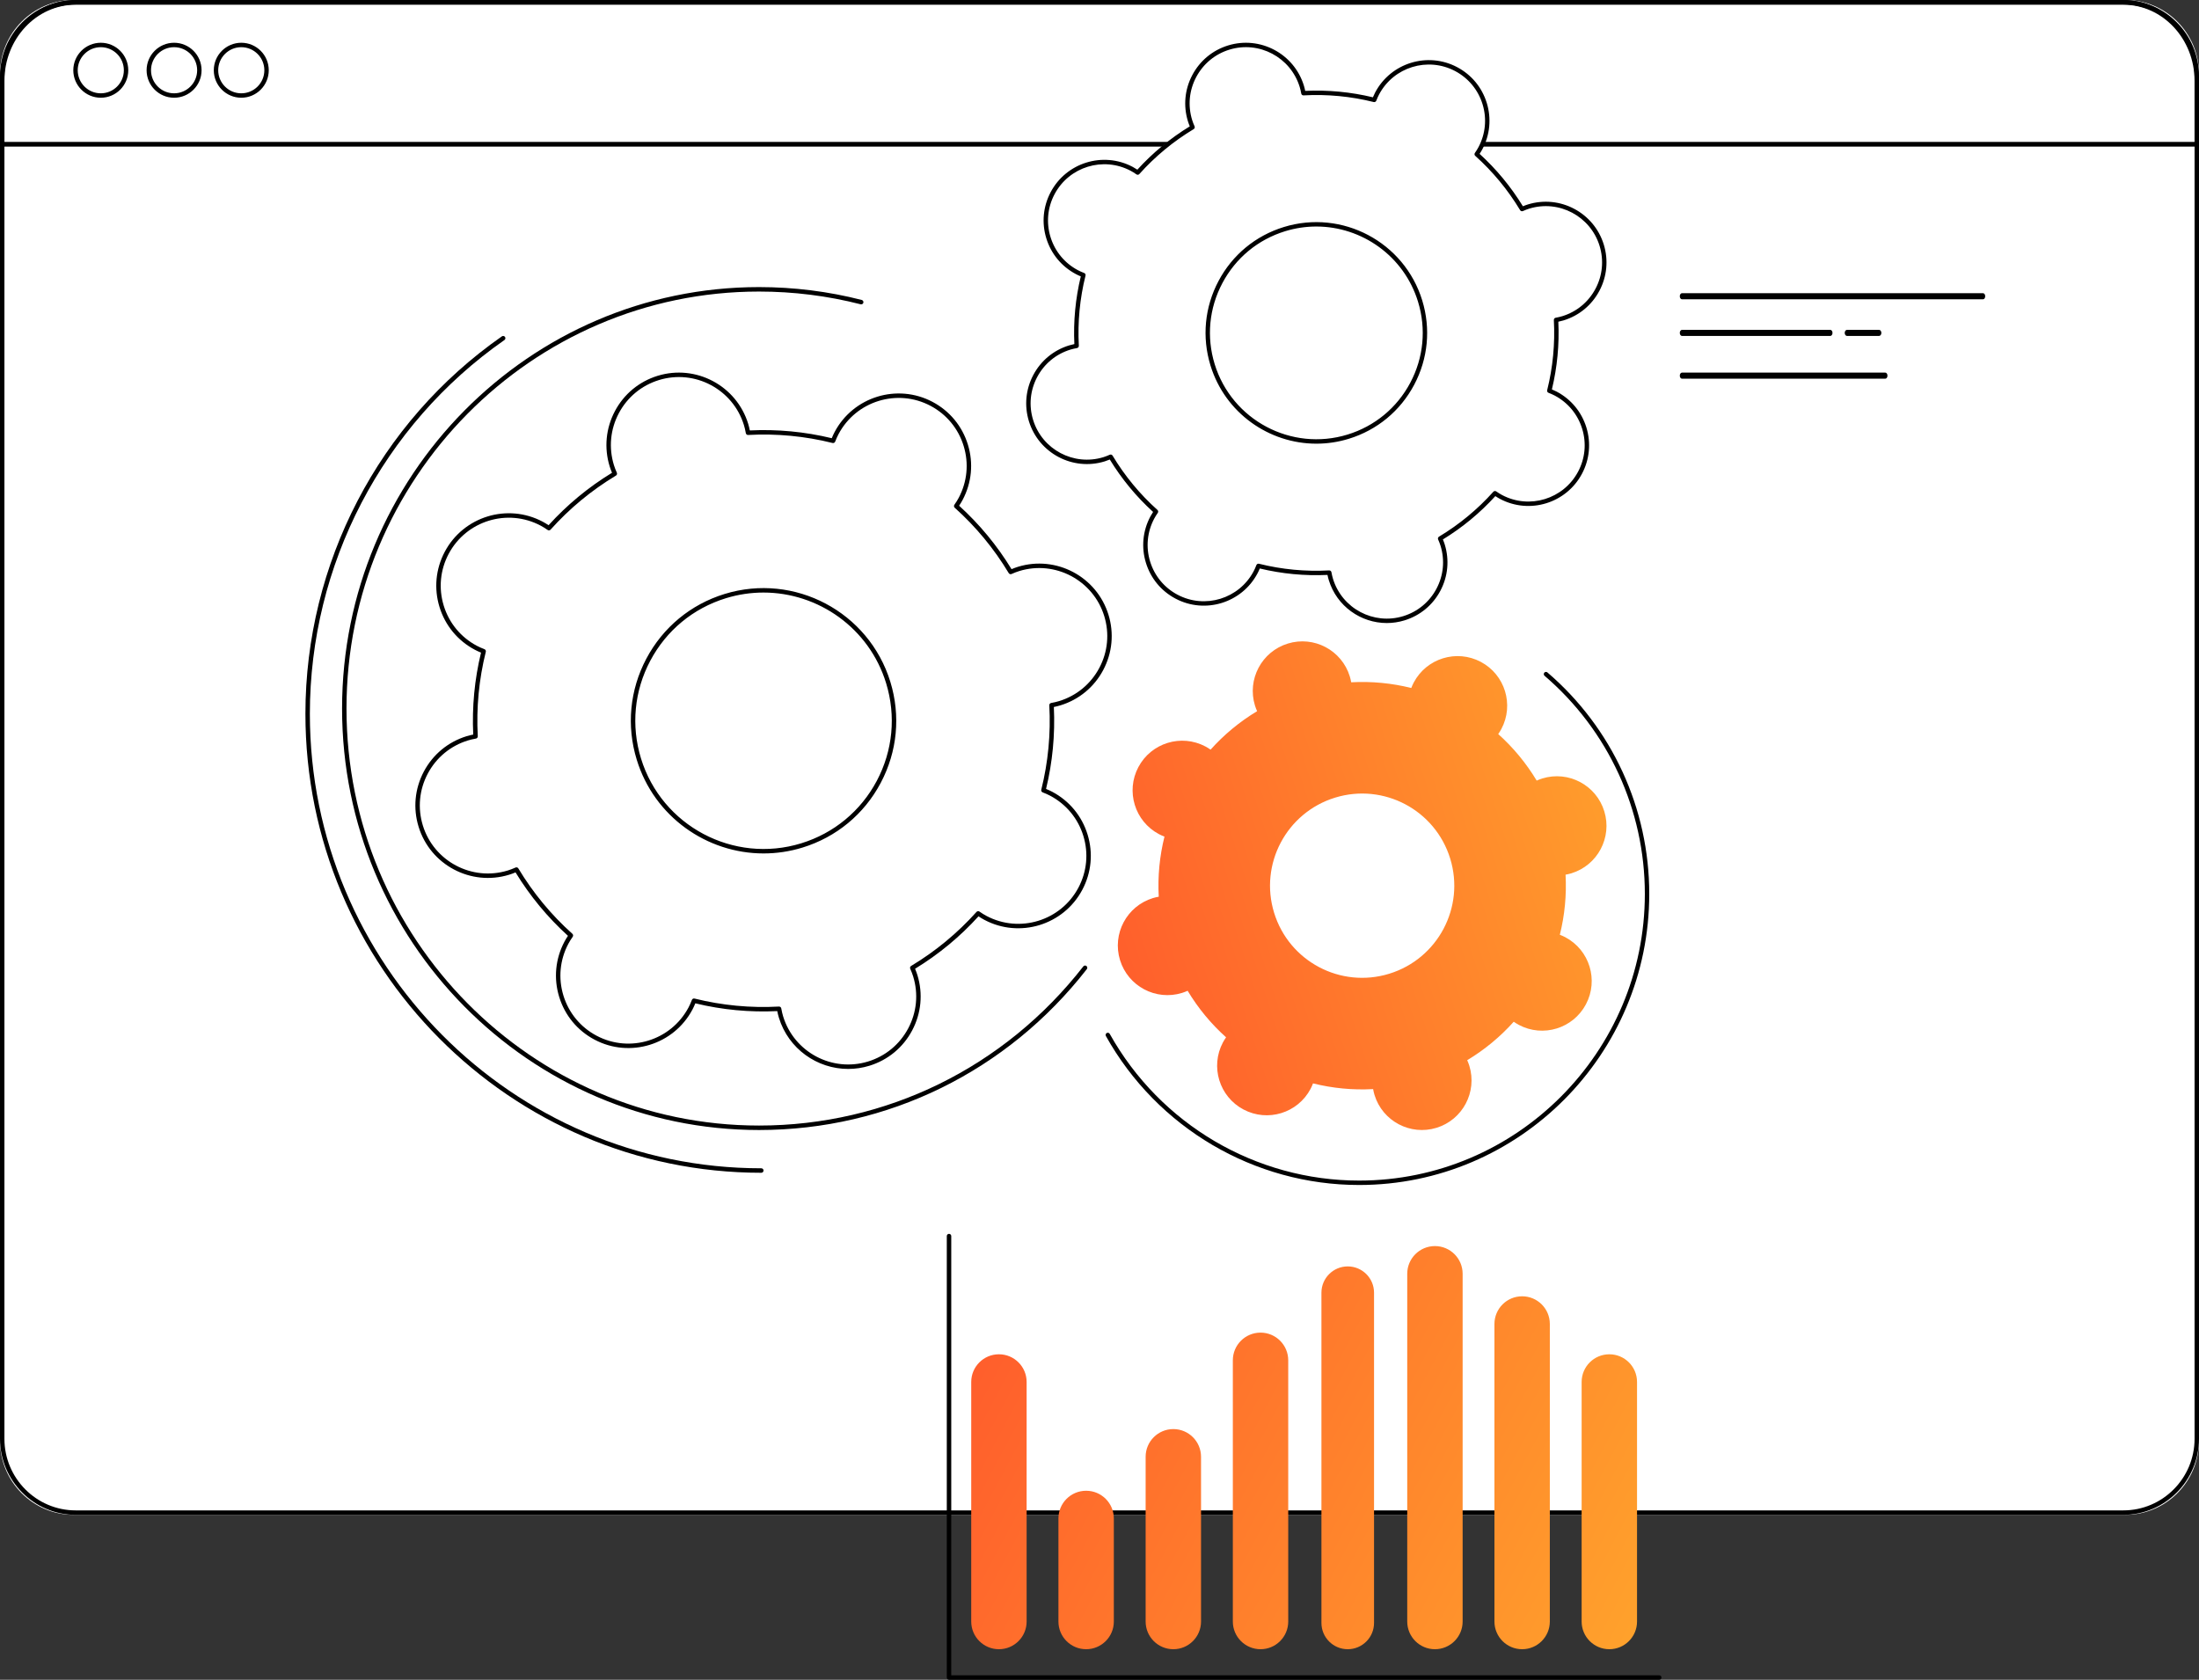
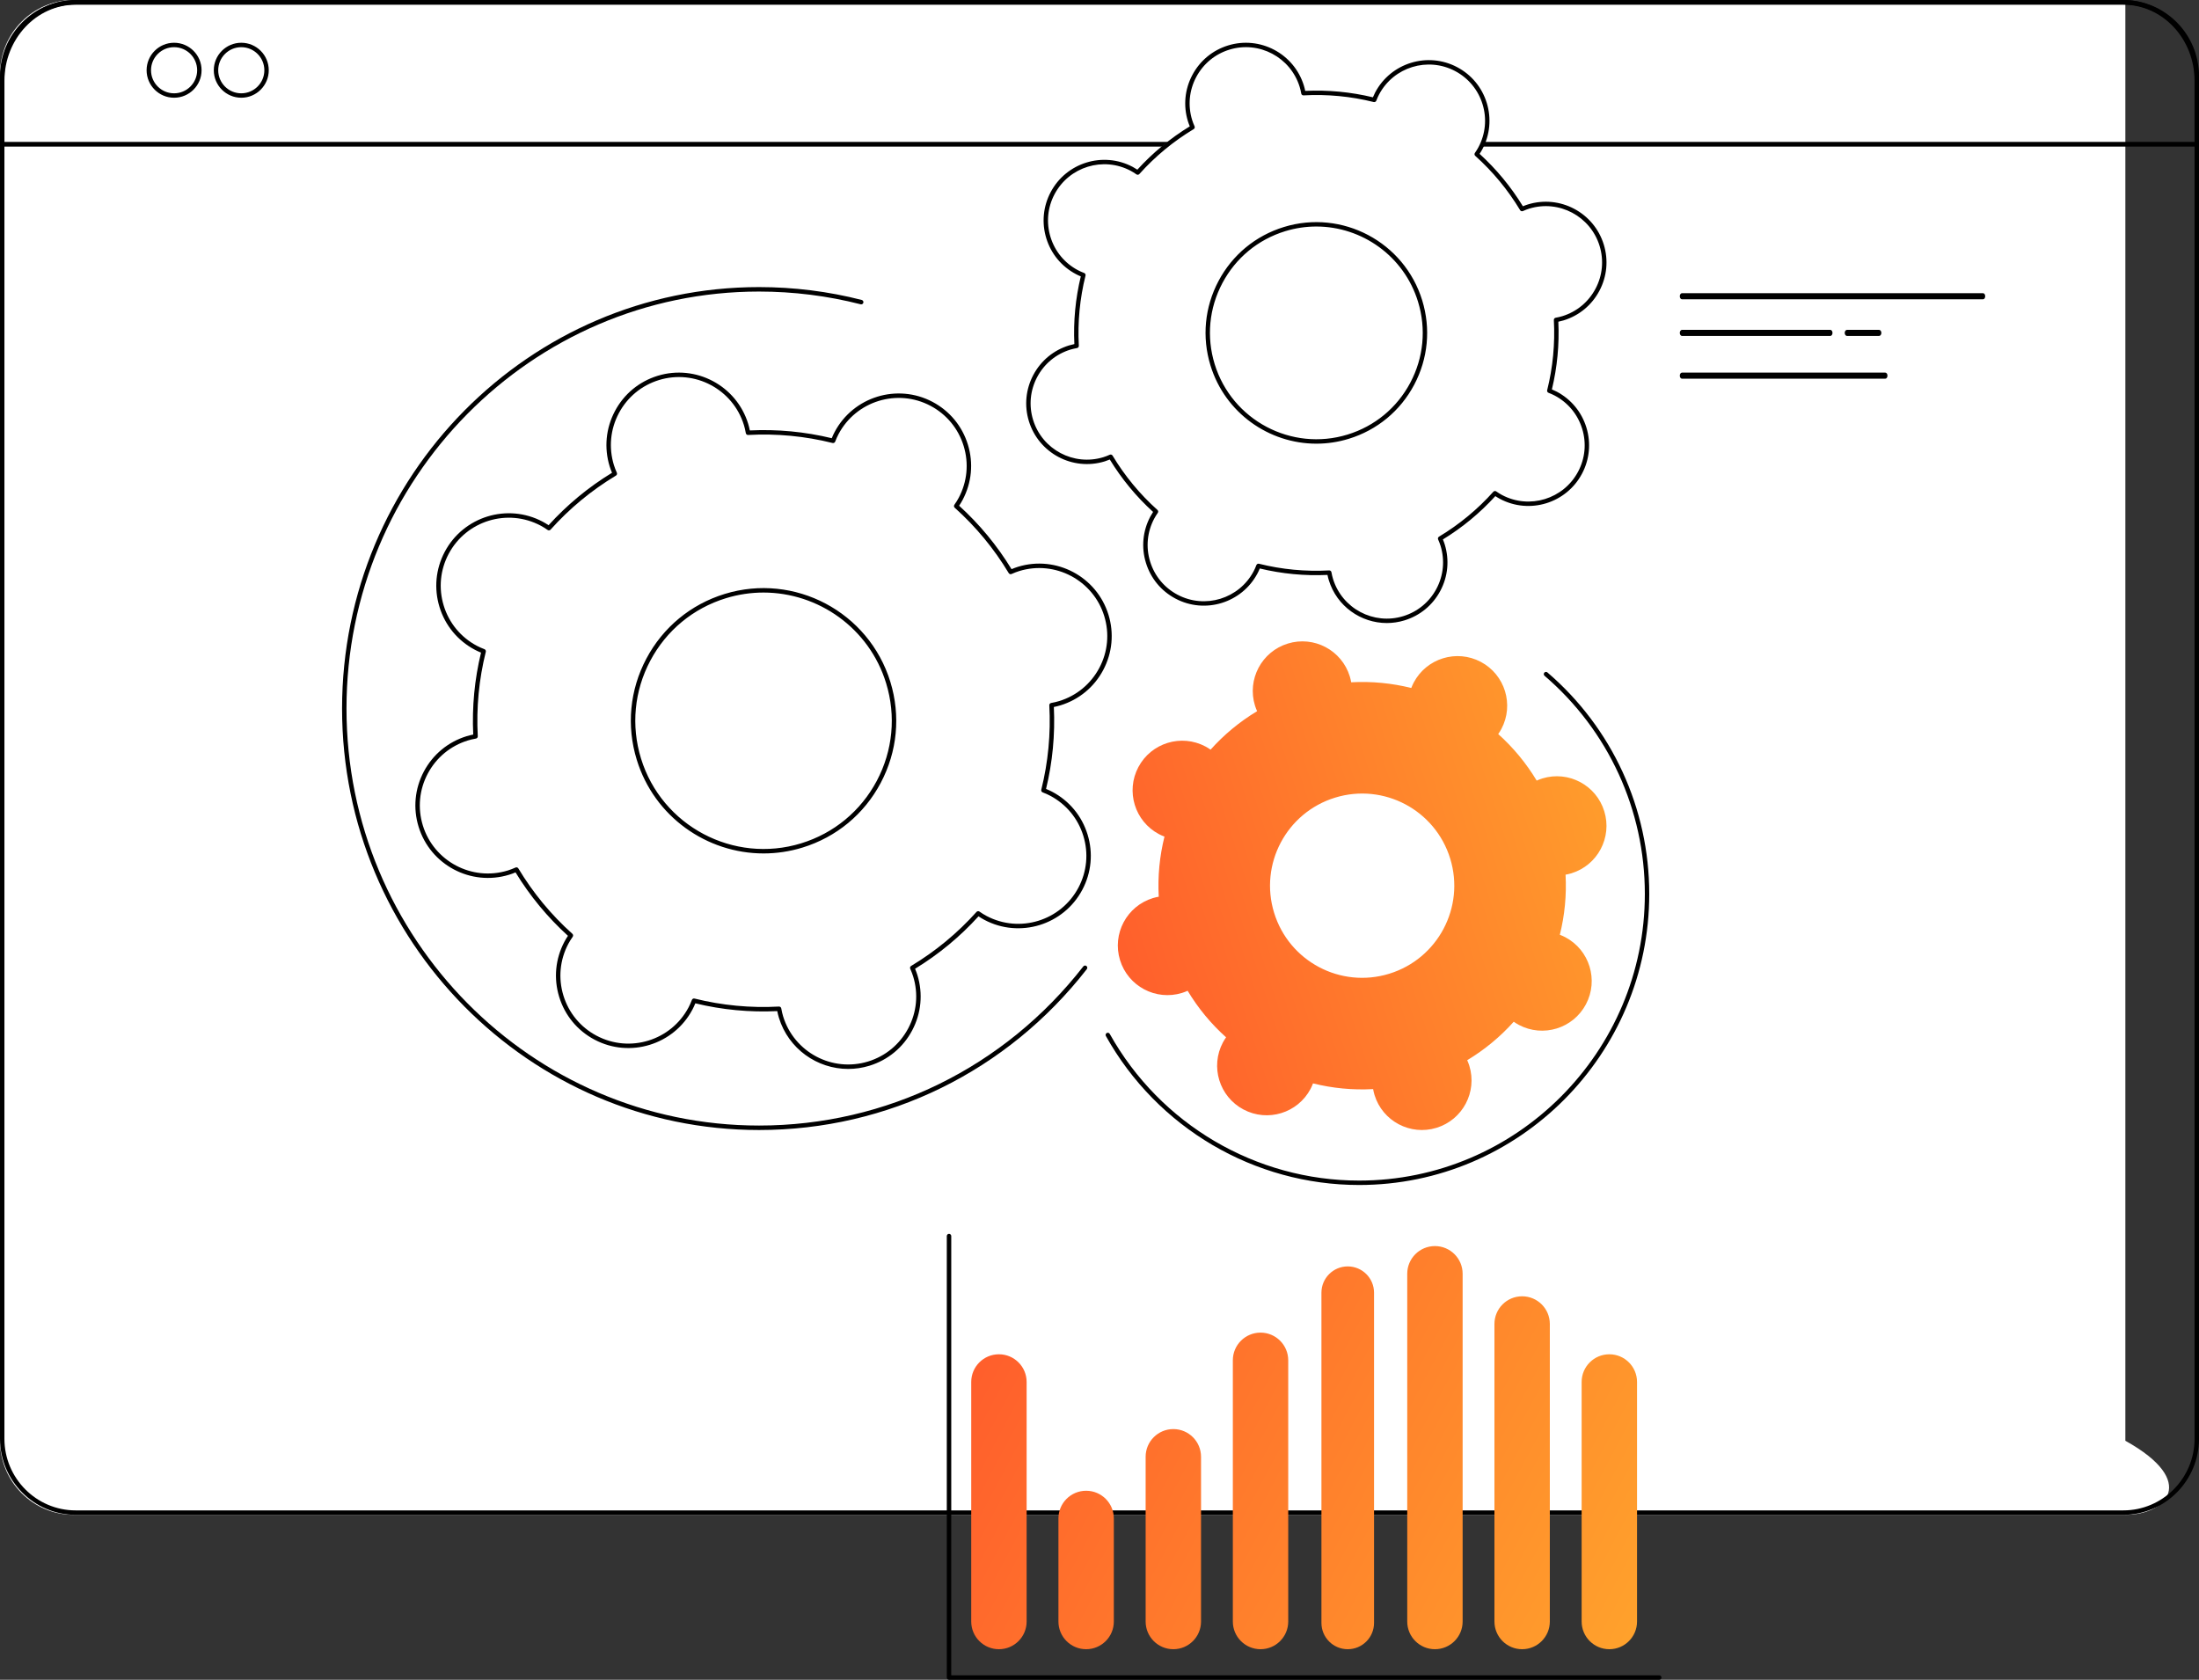
<svg xmlns="http://www.w3.org/2000/svg" width="360" height="275" viewBox="0 0 360 275" fill="none">
  <rect x="0" y="0" width="360" height="275" fill="#333333" stroke="none" />
-   <path d="M347.944 248H12.056C5.397 248 0 242.57 0 235.873V12.127C0 5.43 5.397 0 12.056 0H347.944C354.602 0 360 5.43 360 12.127V235.873C360 242.57 354.602 248 347.944 248Z" fill="white" />
+   <path d="M347.944 248H12.056C5.397 248 0 242.57 0 235.873V12.127C0 5.43 5.397 0 12.056 0H347.944V235.873C360 242.57 354.602 248 347.944 248Z" fill="white" />
  <path d="M12.393 0.727C5.959 0.727 0.724 5.989 0.724 12.454V235.546C0.724 242.013 5.959 247.273 12.393 247.273H347.606C354.041 247.273 359.275 242.013 359.275 235.546V12.454C359.275 5.989 354.041 0.727 347.606 0.727H12.393ZM347.606 248H12.393C5.559 248 0 242.413 0 235.546V12.454C0 5.587 5.559 0 12.393 0H347.606C354.439 0 360 5.587 360 12.454V235.546C360 242.413 354.439 248 347.606 248Z" fill="black" />
  <path d="M0.724 23.228H359.275V13.235C359.275 6.364 354.041 0.772 347.606 0.772H12.393C5.959 0.772 0.724 6.364 0.724 13.235V23.228ZM359.638 24H0.362C0.162 24 0 23.828 0 23.615V13.235C0 5.937 5.559 0 12.393 0H347.606C354.439 0 360 5.937 360 13.235V23.615C360 23.828 359.838 24 359.638 24Z" fill="black" />
-   <path d="M16.5 7.724C14.418 7.724 12.723 9.418 12.723 11.501C12.723 13.583 14.418 15.277 16.5 15.277C18.582 15.277 20.277 13.583 20.277 11.501C20.277 9.418 18.582 7.724 16.5 7.724ZM16.5 16C14.018 16 12 13.981 12 11.501C12 9.019 14.018 7 16.5 7C18.982 7 21 9.019 21 11.501C21 13.981 18.982 16 16.5 16Z" fill="black" />
  <path d="M28.5 7.724C26.418 7.724 24.723 9.418 24.723 11.501C24.723 13.583 26.418 15.277 28.5 15.277C30.582 15.277 32.277 13.583 32.277 11.501C32.277 9.418 30.582 7.724 28.5 7.724ZM28.5 16C26.018 16 24 13.981 24 11.501C24 9.019 26.018 7 28.5 7C30.981 7 33 9.019 33 11.501C33 13.981 30.981 16 28.5 16Z" fill="black" />
  <path d="M39.5 7.724C37.418 7.724 35.723 9.418 35.723 11.501C35.723 13.583 37.418 15.277 39.5 15.277C41.583 15.277 43.277 13.583 43.277 11.501C43.277 9.418 41.583 7.724 39.5 7.724ZM39.5 16C37.019 16 35 13.981 35 11.501C35 9.019 37.019 7 39.5 7C41.981 7 44 9.019 44 11.501C44 13.981 41.981 16 39.5 16Z" fill="black" />
  <path d="M227.425 159.416C219.463 161.863 211.028 157.39 208.584 149.43C206.139 141.468 210.612 133.03 218.574 130.583C226.536 128.138 234.972 132.609 237.417 140.572C239.86 148.532 235.387 156.97 227.425 159.416ZM252.494 127.444C252.174 127.543 251.869 127.663 251.572 127.796C249.842 124.918 247.712 122.359 245.275 120.176C245.462 119.909 245.639 119.632 245.795 119.337C247.897 115.375 246.387 110.458 242.425 108.359C238.463 106.26 233.548 107.768 231.446 111.732C231.29 112.027 231.16 112.329 231.043 112.633C227.87 111.842 224.556 111.515 221.205 111.7C221.146 111.378 221.075 111.058 220.978 110.739C219.661 106.451 215.119 104.043 210.831 105.36C206.544 106.677 204.136 111.221 205.451 115.508C205.549 115.827 205.671 116.133 205.802 116.431C202.924 118.162 200.366 120.291 198.184 122.728C197.915 122.543 197.639 122.366 197.344 122.209C193.382 120.11 188.467 121.62 186.365 125.582C184.265 129.545 185.773 134.46 189.735 136.561C190.03 136.716 190.332 136.847 190.637 136.963C189.845 140.138 189.517 143.45 189.7 146.805C189.38 146.862 189.059 146.933 188.738 147.032C184.452 148.349 182.043 152.891 183.36 157.179C184.675 161.466 189.219 163.874 193.505 162.557C193.825 162.459 194.13 162.337 194.429 162.205C196.157 165.082 198.287 167.641 200.724 169.824C200.537 170.091 200.361 170.368 200.204 170.663C198.104 174.627 199.612 179.541 203.574 181.641C207.536 183.742 212.451 182.232 214.553 178.268C214.709 177.973 214.839 177.672 214.956 177.367C218.129 178.158 221.443 178.485 224.796 178.301C224.853 178.622 224.925 178.942 225.023 179.263C226.338 183.55 230.881 185.957 235.168 184.64C239.455 183.323 241.863 178.779 240.548 174.493C240.45 174.173 240.328 173.867 240.197 173.569C243.075 171.84 245.634 169.708 247.815 167.272C248.084 167.459 248.36 167.634 248.655 167.791C252.617 169.89 257.532 168.382 259.634 164.418C261.736 160.455 260.226 155.54 256.264 153.44C255.969 153.283 255.667 153.153 255.362 153.036C256.156 149.862 256.482 146.549 256.299 143.197C256.619 143.138 256.941 143.068 257.261 142.97C261.547 141.651 263.956 137.109 262.641 132.821C261.324 128.534 256.782 126.126 252.494 127.444Z" fill="url(#paint0_linear_3522_4925)" />
  <path d="M220.754 71.619C211.3 74.524 201.283 69.214 198.38 59.759C195.478 50.305 200.789 40.285 210.246 37.381C219.7 34.476 229.717 39.786 232.619 49.24C235.522 58.695 230.209 68.715 220.754 71.619ZM250.525 33.651C250.145 33.768 249.783 33.913 249.429 34.069C247.375 30.652 244.847 27.613 241.953 25.023C242.174 24.705 242.384 24.375 242.57 24.024C245.065 19.319 243.272 13.482 238.568 10.989C233.862 8.495 228.026 10.287 225.531 14.994C225.345 15.345 225.191 15.702 225.051 16.065C221.282 15.124 217.35 14.737 213.367 14.956C213.298 14.574 213.214 14.194 213.098 13.813C211.535 8.723 206.142 5.863 201.049 7.428C195.958 8.991 193.098 14.386 194.661 19.479C194.777 19.858 194.922 20.22 195.078 20.574C191.66 22.63 188.622 25.159 186.03 28.053C185.713 27.831 185.384 27.622 185.033 27.435C180.327 24.942 174.492 26.735 171.996 31.441C169.501 36.146 171.294 41.983 175.998 44.478C176.349 44.663 176.707 44.818 177.069 44.956C176.128 48.726 175.738 52.66 175.957 56.643C175.575 56.71 175.196 56.794 174.816 56.911C169.725 58.476 166.864 63.871 168.427 68.962C169.99 74.053 175.385 76.912 180.475 75.349C180.855 75.232 181.217 75.087 181.571 74.931C183.625 78.348 186.154 81.387 189.047 83.977C188.826 84.295 188.616 84.625 188.43 84.974C185.935 89.681 187.726 95.518 192.432 98.011C197.138 100.505 202.974 98.713 205.469 94.006C205.655 93.655 205.809 93.298 205.948 92.935C209.718 93.876 213.65 94.263 217.633 94.044C217.702 94.426 217.785 94.806 217.902 95.187C219.465 100.277 224.858 103.137 229.951 101.572C235.042 100.007 237.902 94.614 236.338 89.521C236.223 89.142 236.078 88.78 235.92 88.426C239.34 86.371 242.378 83.841 244.97 80.947C245.287 81.168 245.616 81.379 245.967 81.565C250.671 84.058 256.508 82.265 259.004 77.559C261.499 72.852 259.706 67.015 255.002 64.522C254.651 64.336 254.293 64.183 253.931 64.043C254.872 60.274 255.26 56.34 255.043 52.357C255.424 52.29 255.804 52.204 256.184 52.089C261.275 50.524 264.136 45.129 262.573 40.038C261.01 34.947 255.615 32.088 250.525 33.651Z" fill="white" />
  <path d="M215.494 37.084C213.805 37.084 212.088 37.332 210.39 37.854C205.944 39.22 202.296 42.236 200.118 46.347C197.939 50.456 197.49 55.168 198.855 59.614C201.672 68.792 211.43 73.963 220.61 71.144C225.055 69.779 228.703 66.763 230.882 62.653C233.061 58.543 233.51 53.831 232.144 49.385C229.849 41.906 222.941 37.084 215.494 37.084ZM215.506 72.636C207.751 72.636 200.559 67.617 198.166 59.825C196.746 55.194 197.213 50.288 199.482 46.008C201.75 41.728 205.55 38.588 210.18 37.166C219.735 34.227 229.899 39.616 232.832 49.174C234.254 53.805 233.787 58.712 231.518 62.991C229.25 67.272 225.45 70.412 220.82 71.834C219.054 72.378 217.265 72.636 215.506 72.636ZM217.616 93.385C217.791 93.385 217.939 93.509 217.97 93.682C218.044 94.091 218.129 94.447 218.228 94.772C219.719 99.627 224.88 102.363 229.734 100.871C232.085 100.148 234.016 98.553 235.168 96.379C236.321 94.205 236.557 91.714 235.836 89.362C235.736 89.038 235.606 88.695 235.436 88.316C235.362 88.149 235.423 87.953 235.58 87.86C238.901 85.862 241.895 83.388 244.476 80.506C244.596 80.371 244.8 80.346 244.951 80.451C245.292 80.689 245.603 80.882 245.902 81.041C250.389 83.419 255.973 81.703 258.353 77.214C259.506 75.042 259.742 72.551 259.021 70.201C258.299 67.847 256.705 65.917 254.532 64.764C254.232 64.606 253.897 64.457 253.509 64.307C253.339 64.243 253.244 64.06 253.288 63.883C254.225 60.13 254.592 56.263 254.382 52.393C254.372 52.211 254.499 52.05 254.677 52.019C255.087 51.945 255.443 51.861 255.768 51.762C258.12 51.039 260.049 49.444 261.202 47.27C262.354 45.096 262.591 42.604 261.869 40.253C260.379 35.397 255.218 32.661 250.363 34.153C250.04 34.253 249.697 34.384 249.317 34.554C249.15 34.627 248.955 34.567 248.862 34.41C246.865 31.089 244.392 28.096 241.511 25.513C241.376 25.392 241.351 25.188 241.456 25.039C241.697 24.691 241.885 24.387 242.045 24.086C243.197 21.914 243.434 19.422 242.713 17.071C241.991 14.719 240.396 12.789 238.224 11.636C233.737 9.258 228.151 10.974 225.773 15.461C225.613 15.762 225.464 16.095 225.316 16.484C225.249 16.653 225.068 16.747 224.891 16.705C221.139 15.768 217.272 15.402 213.403 15.615C213.222 15.631 213.061 15.497 213.03 15.317C212.956 14.907 212.871 14.551 212.772 14.227C211.281 9.373 206.12 6.636 201.266 8.129C198.915 8.851 196.984 10.447 195.832 12.62C194.679 14.793 194.443 17.285 195.164 19.637C195.265 19.962 195.391 20.296 195.564 20.683C195.638 20.85 195.577 21.046 195.42 21.139C192.099 23.137 189.105 25.611 186.523 28.493C186.402 28.629 186.2 28.652 186.049 28.549C185.708 28.31 185.397 28.117 185.098 27.959C180.611 25.58 175.025 27.297 172.647 31.785C171.494 33.957 171.258 36.448 171.978 38.799C172.699 41.152 174.294 43.083 176.468 44.235C176.77 44.395 177.095 44.541 177.491 44.693C177.661 44.756 177.756 44.939 177.712 45.116C176.775 48.872 176.406 52.738 176.618 56.606C176.628 56.788 176.502 56.948 176.323 56.981C175.905 57.056 175.559 57.138 175.232 57.237C172.88 57.96 170.951 59.555 169.798 61.729C168.646 63.903 168.408 66.396 169.131 68.746C170.621 73.6 175.782 76.337 180.637 74.846C180.96 74.746 181.303 74.615 181.683 74.445C181.848 74.372 182.045 74.432 182.139 74.589C184.135 77.912 186.608 80.905 189.489 83.486C189.624 83.607 189.649 83.811 189.544 83.96C189.306 84.302 189.113 84.614 188.955 84.913C187.803 87.085 187.566 89.578 188.286 91.928C189.009 94.28 190.602 96.211 192.776 97.363C197.263 99.741 202.849 98.025 205.227 93.538C205.386 93.239 205.536 92.904 205.684 92.515C205.75 92.345 205.932 92.252 206.109 92.294C209.861 93.231 213.725 93.595 217.597 93.385C217.603 93.385 217.61 93.385 217.616 93.385ZM227.035 102C222.787 102 218.849 99.251 217.54 94.983C217.458 94.718 217.386 94.432 217.322 94.122C213.589 94.295 209.865 93.944 206.239 93.069C206.118 93.365 205.994 93.63 205.864 93.876C203.299 98.715 197.276 100.565 192.44 98C190.096 96.758 188.375 94.677 187.599 92.139C186.82 89.604 187.076 86.918 188.318 84.575C188.449 84.329 188.599 84.078 188.774 83.811C186.017 81.302 183.634 78.417 181.685 75.23C181.389 75.353 181.113 75.454 180.849 75.536C175.613 77.144 170.048 74.192 168.442 68.959C167.663 66.422 167.92 63.735 169.162 61.391C170.404 59.047 172.485 57.327 175.02 56.548C175.289 56.466 175.569 56.396 175.884 56.33C175.709 52.6 176.063 48.875 176.938 45.248C176.643 45.126 176.377 45.002 176.132 44.872C173.788 43.63 172.067 41.548 171.29 39.011C170.512 36.476 170.768 33.789 172.01 31.447C174.576 26.608 180.598 24.758 185.434 27.321C185.681 27.452 185.932 27.602 186.198 27.777C188.708 25.02 191.593 22.635 194.781 20.685C194.657 20.389 194.559 20.118 194.475 19.848C193.698 17.313 193.953 14.626 195.197 12.282C196.439 9.938 198.518 8.219 201.055 7.439C206.287 5.831 211.854 8.781 213.46 14.015C213.542 14.281 213.614 14.565 213.678 14.878C217.411 14.703 221.134 15.056 224.759 15.93C224.882 15.636 225.006 15.37 225.136 15.123C227.701 10.285 233.724 8.434 238.56 10.999C240.904 12.241 242.625 14.323 243.402 16.859C244.18 19.395 243.924 22.081 242.682 24.425C242.549 24.673 242.403 24.92 242.225 25.188C244.983 27.699 247.366 30.584 249.315 33.769C249.611 33.647 249.887 33.545 250.153 33.464C255.387 31.857 260.952 34.807 262.558 40.041C263.337 42.578 263.08 45.265 261.838 47.609C260.596 49.953 258.515 51.672 255.98 52.452C255.712 52.533 255.428 52.605 255.116 52.669C255.291 56.401 254.937 60.126 254.062 63.751C254.357 63.873 254.622 63.998 254.868 64.127C257.212 65.369 258.933 67.451 259.71 69.988C260.487 72.523 260.232 75.21 258.99 77.553C256.424 82.392 250.402 84.243 245.566 81.678C245.319 81.547 245.068 81.397 244.802 81.221C242.292 83.98 239.407 86.364 236.219 88.314C236.342 88.609 236.441 88.885 236.525 89.151C237.302 91.686 237.047 94.373 235.805 96.717C234.561 99.061 232.481 100.781 229.945 101.56C228.977 101.858 227.998 102 227.035 102Z" fill="black" />
  <path d="M130.75 138.863C119.505 142.318 107.589 136.002 104.136 124.755C100.685 113.51 107.003 101.592 118.248 98.136C129.495 94.682 141.411 100.997 144.862 112.244C148.315 123.49 141.996 135.407 130.75 138.863ZM166.161 93.701C165.709 93.841 165.278 94.012 164.857 94.198C162.414 90.133 159.405 86.519 155.964 83.437C156.227 83.058 156.477 82.668 156.698 82.251C159.667 76.653 157.535 69.71 151.939 66.744C146.341 63.777 139.399 65.91 136.432 71.509C136.209 71.926 136.025 72.352 135.861 72.781C131.378 71.664 126.7 71.203 121.962 71.463C121.882 71.01 121.781 70.555 121.643 70.104C119.784 64.049 113.367 60.648 107.312 62.509C101.255 64.369 97.854 70.786 99.713 76.842C99.851 77.294 100.023 77.725 100.209 78.145C96.143 80.59 92.531 83.599 89.448 87.041C89.07 86.778 88.678 86.529 88.26 86.308C82.664 83.342 75.722 85.475 72.754 91.072C69.786 96.67 71.917 103.613 77.514 106.579C77.931 106.8 78.357 106.983 78.787 107.148C77.668 111.633 77.206 116.312 77.465 121.048C77.012 121.13 76.559 121.23 76.107 121.369C70.051 123.228 66.649 129.647 68.508 135.702C70.367 141.758 76.783 145.16 82.839 143.298C83.291 143.16 83.722 142.989 84.142 142.801C86.585 146.866 89.593 150.48 93.036 153.563C92.772 153.94 92.522 154.332 92.3 154.749C89.333 160.346 91.465 167.289 97.061 170.255C102.657 173.222 109.6 171.088 112.568 165.492C112.788 165.075 112.973 164.648 113.139 164.218C117.621 165.337 122.3 165.798 127.037 165.538C127.118 165.991 127.218 166.444 127.356 166.895C129.215 172.951 135.632 176.351 141.687 174.491C147.744 172.63 151.146 166.213 149.287 160.158C149.147 159.707 148.976 159.275 148.79 158.854C152.855 156.409 156.469 153.4 159.552 149.959C159.93 150.221 160.321 150.472 160.739 150.692C166.335 153.659 173.277 151.526 176.245 145.927C179.212 140.33 177.082 133.388 171.486 130.421C171.068 130.201 170.642 130.016 170.213 129.851C171.331 125.368 171.794 120.688 171.535 115.951C171.988 115.871 172.44 115.77 172.892 115.632C178.947 113.771 182.351 107.353 180.492 101.297C178.632 95.242 172.216 91.841 166.161 93.701Z" fill="white" />
  <path d="M124.993 97.009C122.956 97.009 120.887 97.307 118.841 97.935C113.482 99.583 109.084 103.217 106.458 108.172C103.833 113.125 103.292 118.805 104.936 124.165C108.333 135.227 120.094 141.464 131.16 138.064C136.518 136.418 140.916 132.782 143.543 127.829C146.169 122.874 146.709 117.195 145.063 111.836C142.296 102.819 133.969 97.009 124.993 97.009ZM125.008 139.72C115.72 139.72 107.106 133.71 104.242 124.378C102.538 118.832 103.097 112.955 105.815 107.83C108.532 102.703 113.083 98.942 118.628 97.24C130.073 93.721 142.245 100.174 145.759 111.621C147.462 117.167 146.903 123.044 144.184 128.17C141.468 133.296 136.918 137.057 131.372 138.761C129.257 139.411 127.113 139.72 125.008 139.72ZM127.544 164.788C127.718 164.788 127.87 164.913 127.901 165.088C127.99 165.584 128.091 166.015 128.211 166.406C130.012 172.276 136.251 175.583 142.123 173.78C144.966 172.906 147.297 170.978 148.69 168.349C150.084 165.722 150.371 162.709 149.498 159.866C149.378 159.476 149.22 159.062 149.015 158.601C148.941 158.432 149.002 158.234 149.16 158.14C153.159 155.736 156.76 152.759 159.865 149.292C159.987 149.156 160.193 149.132 160.343 149.236C160.757 149.525 161.133 149.757 161.496 149.949C166.919 152.824 173.671 150.75 176.548 145.324C177.94 142.697 178.227 139.685 177.355 136.844C176.484 133.999 174.555 131.666 171.926 130.272C171.564 130.079 171.16 129.899 170.691 129.719C170.52 129.653 170.424 129.47 170.469 129.292C171.595 124.776 172.039 120.123 171.783 115.465C171.773 115.282 171.902 115.12 172.083 115.087C172.578 114.998 173.01 114.897 173.401 114.776C176.243 113.903 178.576 111.974 179.97 109.346C181.363 106.719 181.65 103.706 180.778 100.862C178.975 94.994 172.736 91.685 166.866 93.488C166.475 93.609 166.061 93.767 165.601 93.972C165.433 94.048 165.237 93.985 165.141 93.827C162.742 89.831 159.766 86.23 156.297 83.123C156.16 83 156.137 82.794 156.241 82.642C156.529 82.229 156.762 81.853 156.955 81.491C158.346 78.864 158.633 75.853 157.761 73.011C156.89 70.166 154.961 67.833 152.334 66.439C146.91 63.565 140.158 65.64 137.282 71.064C137.089 71.427 136.908 71.832 136.728 72.301C136.662 72.473 136.477 72.567 136.301 72.524C131.785 71.396 127.135 70.955 122.477 71.211C122.297 71.229 122.132 71.092 122.099 70.912C122.01 70.415 121.909 69.984 121.789 69.593C119.987 63.725 113.748 60.416 107.878 62.221C105.035 63.094 102.702 65.021 101.31 67.65C99.917 70.278 99.63 73.29 100.502 76.133C100.622 76.526 100.781 76.941 100.985 77.398C101.059 77.567 100.998 77.765 100.84 77.859C96.842 80.263 93.24 83.24 90.136 86.707C90.014 86.844 89.808 86.867 89.657 86.763C89.244 86.476 88.868 86.243 88.505 86.052C83.081 83.175 76.329 85.249 73.453 90.675C72.06 93.302 71.774 96.315 72.645 99.157C73.517 102 75.445 104.335 78.073 105.728C78.436 105.92 78.84 106.101 79.309 106.28C79.481 106.346 79.576 106.531 79.532 106.709C78.405 111.227 77.963 115.879 78.217 120.534C78.227 120.719 78.099 120.881 77.918 120.914C77.424 121.001 76.992 121.104 76.599 121.224C73.757 122.098 71.424 124.026 70.03 126.653C68.637 129.282 68.351 132.295 69.223 135.137C71.025 141.006 77.264 144.314 83.134 142.511C83.528 142.39 83.931 142.236 84.399 142.027C84.569 141.953 84.764 142.015 84.858 142.172C87.261 146.171 90.236 149.772 93.704 152.876C93.841 153 93.864 153.205 93.76 153.357C93.471 153.77 93.237 154.148 93.046 154.508C91.654 157.135 91.367 160.148 92.238 162.99C93.11 165.833 95.038 168.168 97.666 169.56C103.091 172.436 109.843 170.36 112.719 164.935C112.912 164.573 113.093 164.169 113.273 163.7C113.339 163.528 113.523 163.434 113.7 163.477C118.216 164.603 122.866 165.044 127.524 164.788C127.53 164.788 127.537 164.788 127.544 164.788ZM138.858 175C133.786 175.002 129.08 171.718 127.516 166.62C127.413 166.287 127.324 165.929 127.245 165.532C122.727 165.749 118.219 165.323 113.833 164.259C113.68 164.633 113.525 164.968 113.362 165.276C110.298 171.057 103.104 173.266 97.326 170.203C94.527 168.719 92.472 166.234 91.544 163.203C90.614 160.174 90.921 156.966 92.404 154.166C92.566 153.859 92.757 153.542 92.982 153.207C89.641 150.174 86.756 146.681 84.4 142.821C84.025 142.98 83.685 143.103 83.347 143.207C77.097 145.128 70.447 141.604 68.528 135.351C67.598 132.321 67.904 129.112 69.388 126.311C70.872 123.513 73.357 121.459 76.386 120.527C76.721 120.425 77.079 120.336 77.474 120.257C77.258 115.739 77.686 111.23 78.75 106.843C78.376 106.691 78.041 106.536 77.733 106.372C74.933 104.888 72.879 102.401 71.949 99.37C71.021 96.341 71.327 93.133 72.811 90.335C75.874 84.554 83.067 82.343 88.846 85.408C89.153 85.571 89.471 85.761 89.808 85.984C92.841 82.642 96.332 79.756 100.192 77.4C100.037 77.028 99.909 76.681 99.806 76.348C98.876 73.318 99.183 70.108 100.667 67.308C102.151 64.508 104.636 62.454 107.665 61.524C113.917 59.604 120.566 63.127 122.485 69.38C122.587 69.712 122.676 70.07 122.755 70.468C127.272 70.25 131.781 70.678 136.167 71.74C136.319 71.366 136.476 71.031 136.639 70.722C139.702 64.942 146.896 62.733 152.674 65.796C155.474 67.28 157.528 69.766 158.457 72.796C159.387 75.825 159.08 79.034 157.596 81.833C157.433 82.142 157.243 82.457 157.019 82.794C160.361 85.829 163.247 89.321 165.6 93.18C165.974 93.023 166.32 92.896 166.653 92.793C172.906 90.871 179.552 94.397 181.472 100.648C182.402 103.678 182.097 106.887 180.613 109.688C179.129 112.488 176.644 114.542 173.613 115.473C173.28 115.576 172.922 115.665 172.527 115.744C172.743 120.262 172.314 124.771 171.25 129.158C171.625 129.31 171.959 129.465 172.268 129.628C175.068 131.113 177.122 133.599 178.05 136.629C178.98 139.657 178.674 142.867 177.19 145.666C174.126 151.445 166.932 153.656 161.154 150.593C160.846 150.429 160.529 150.24 160.193 150.015C157.161 153.357 153.668 156.243 149.808 158.599C149.965 158.972 150.092 159.319 150.194 159.653C151.124 162.681 150.818 165.892 149.334 168.691C147.85 171.491 145.365 173.545 142.336 174.477C141.18 174.832 140.009 175 138.858 175Z" fill="black" />
  <path d="M124.266 185C86.624 185 56 154.047 56 116C56 77.954 86.624 47 124.266 47C129.957 47 135.614 47.708 141.079 49.108C141.273 49.158 141.391 49.357 141.342 49.553C141.293 49.749 141.094 49.866 140.902 49.818C135.494 48.433 129.898 47.731 124.266 47.731C87.024 47.731 56.724 78.356 56.724 116C56.724 153.643 87.024 184.268 124.266 184.268C145.097 184.268 164.446 174.772 177.354 158.212C177.477 158.053 177.705 158.024 177.863 158.15C178.019 158.275 178.047 158.505 177.922 158.665C164.878 175.4 145.32 185 124.266 185Z" fill="black" />
-   <path d="M124.635 192C83.482 192 50 158.293 50 116.861C50 92.223 62.025 69.121 82.167 55.065C82.333 54.95 82.559 54.992 82.674 55.158C82.789 55.324 82.747 55.552 82.582 55.668C62.636 69.586 50.728 92.462 50.728 116.861C50.728 157.887 83.883 191.266 124.635 191.266C124.837 191.266 125 191.43 125 191.633C125 191.836 124.837 192 124.635 192Z" fill="black" />
  <path d="M222.505 194C205.336 194 189.449 184.656 181.046 169.612C180.949 169.438 181.011 169.218 181.183 169.121C181.358 169.023 181.577 169.085 181.674 169.258C189.95 184.075 205.597 193.278 222.505 193.278C248.296 193.278 269.279 172.224 269.279 146.345C269.279 132.59 263.296 119.574 252.859 110.636C252.709 110.506 252.691 110.277 252.82 110.127C252.949 109.974 253.177 109.958 253.327 110.086C263.922 119.163 270 132.379 270 146.345C270 172.622 248.693 194 222.505 194Z" fill="black" />
  <path d="M324.642 49H275.359C275.161 49 275 48.776 275 48.499C275 48.222 275.161 48 275.359 48H324.642C324.841 48 325 48.222 325 48.499C325 48.776 324.841 49 324.642 49Z" fill="black" />
  <path d="M307.617 55H302.381C302.17 55 302 54.776 302 54.499C302 54.222 302.17 54 302.381 54H307.617C307.828 54 308 54.222 308 54.499C308 54.776 307.828 55 307.617 55Z" fill="black" />
  <path d="M299.634 55H275.366C275.164 55 275 54.776 275 54.499C275 54.222 275.164 54 275.366 54H299.634C299.836 54 300 54.222 300 54.499C300 54.776 299.836 55 299.634 55Z" fill="black" />
  <path d="M308.633 62H275.367C275.164 62 275 61.778 275 61.501C275 61.224 275.164 61 275.367 61H308.633C308.836 61 309 61.224 309 61.501C309 61.778 308.836 62 308.633 62Z" fill="black" />
  <path d="M271.637 275H155.365C155.163 275 155 274.838 155 274.637V202.363C155 202.162 155.163 202 155.365 202C155.566 202 155.73 202.162 155.73 202.363V274.273H271.637C271.838 274.273 272 274.436 272 274.637C272 274.838 271.838 275 271.637 275Z" fill="black" />
  <path d="M168.07 265.465C168.07 267.97 166.04 270 163.535 270C161.03 270 159 267.97 159 265.465V226.25C159 223.745 161.03 221.715 163.535 221.715C166.04 221.715 168.07 223.745 168.07 226.25V265.465Z" fill="url(#paint1_linear_3522_4925)" />
  <path d="M182.346 265.466C182.346 267.97 180.316 270 177.812 270C175.307 270 173.277 267.97 173.277 265.466V248.591C173.277 246.087 175.307 244.057 177.812 244.057C180.316 244.057 182.346 246.087 182.346 248.591V265.466Z" fill="url(#paint2_linear_3522_4925)" />
  <path d="M196.622 265.466C196.622 267.97 194.592 270 192.087 270C189.583 270 187.553 267.97 187.553 265.466V238.495C187.553 235.991 189.583 233.961 192.087 233.961C194.592 233.961 196.622 235.991 196.622 238.495V265.466Z" fill="url(#paint3_linear_3522_4925)" />
  <path d="M210.897 265.466C210.897 267.97 208.867 270 206.363 270C203.859 270 201.829 267.97 201.829 265.466V222.703C201.829 220.199 203.859 218.169 206.363 218.169C208.867 218.169 210.897 220.199 210.897 222.703V265.466Z" fill="url(#paint4_linear_3522_4925)" />
  <path d="M224.945 265.694C224.945 268.072 223.017 270 220.639 270C218.261 270 216.333 268.072 216.333 265.694V211.633C216.333 209.255 218.261 207.328 220.639 207.328C223.017 207.328 224.945 209.255 224.945 211.633V265.694Z" fill="url(#paint5_linear_3522_4925)" />
  <path d="M239.449 265.466C239.449 267.97 237.419 270 234.914 270C232.41 270 230.38 267.97 230.38 265.466V208.534C230.38 206.03 232.41 204 234.914 204C237.419 204 239.449 206.03 239.449 208.534V265.466Z" fill="url(#paint6_linear_3522_4925)" />
  <path d="M253.724 265.466C253.724 267.97 251.694 270 249.19 270C246.686 270 244.656 267.97 244.656 265.466V216.755C244.656 214.251 246.686 212.221 249.19 212.221C251.694 212.221 253.724 214.251 253.724 216.755V265.466Z" fill="url(#paint7_linear_3522_4925)" />
  <path d="M268 265.466C268 267.97 265.97 270 263.466 270C260.961 270 258.931 267.97 258.931 265.466V226.249C258.931 223.745 260.961 221.715 263.466 221.715C265.97 221.715 268 223.745 268 226.249V265.466Z" fill="url(#paint8_linear_3522_4925)" />
  <defs>
    <linearGradient id="paint0_linear_3522_4925" x1="183" y1="179.375" x2="283.411" y2="146.982" gradientUnits="userSpaceOnUse">
      <stop stop-color="#FF5A2C" />
      <stop offset="1" stop-color="#FFA72C" />
    </linearGradient>
    <linearGradient id="paint1_linear_3522_4925" x1="159" y1="208.641" x2="276.653" y2="271.323" gradientUnits="userSpaceOnUse">
      <stop stop-color="#FF5A2C" />
      <stop offset="1" stop-color="#FFA72C" />
    </linearGradient>
    <linearGradient id="paint2_linear_3522_4925" x1="159" y1="208.641" x2="276.653" y2="271.323" gradientUnits="userSpaceOnUse">
      <stop stop-color="#FF5A2C" />
      <stop offset="1" stop-color="#FFA72C" />
    </linearGradient>
    <linearGradient id="paint3_linear_3522_4925" x1="159" y1="208.641" x2="276.653" y2="271.323" gradientUnits="userSpaceOnUse">
      <stop stop-color="#FF5A2C" />
      <stop offset="1" stop-color="#FFA72C" />
    </linearGradient>
    <linearGradient id="paint4_linear_3522_4925" x1="159" y1="208.641" x2="276.653" y2="271.323" gradientUnits="userSpaceOnUse">
      <stop stop-color="#FF5A2C" />
      <stop offset="1" stop-color="#FFA72C" />
    </linearGradient>
    <linearGradient id="paint5_linear_3522_4925" x1="159" y1="208.641" x2="276.653" y2="271.323" gradientUnits="userSpaceOnUse">
      <stop stop-color="#FF5A2C" />
      <stop offset="1" stop-color="#FFA72C" />
    </linearGradient>
    <linearGradient id="paint6_linear_3522_4925" x1="159" y1="208.641" x2="276.653" y2="271.323" gradientUnits="userSpaceOnUse">
      <stop stop-color="#FF5A2C" />
      <stop offset="1" stop-color="#FFA72C" />
    </linearGradient>
    <linearGradient id="paint7_linear_3522_4925" x1="159" y1="208.641" x2="276.653" y2="271.323" gradientUnits="userSpaceOnUse">
      <stop stop-color="#FF5A2C" />
      <stop offset="1" stop-color="#FFA72C" />
    </linearGradient>
    <linearGradient id="paint8_linear_3522_4925" x1="159" y1="208.641" x2="276.653" y2="271.323" gradientUnits="userSpaceOnUse">
      <stop stop-color="#FF5A2C" />
      <stop offset="1" stop-color="#FFA72C" />
    </linearGradient>
  </defs>
</svg>